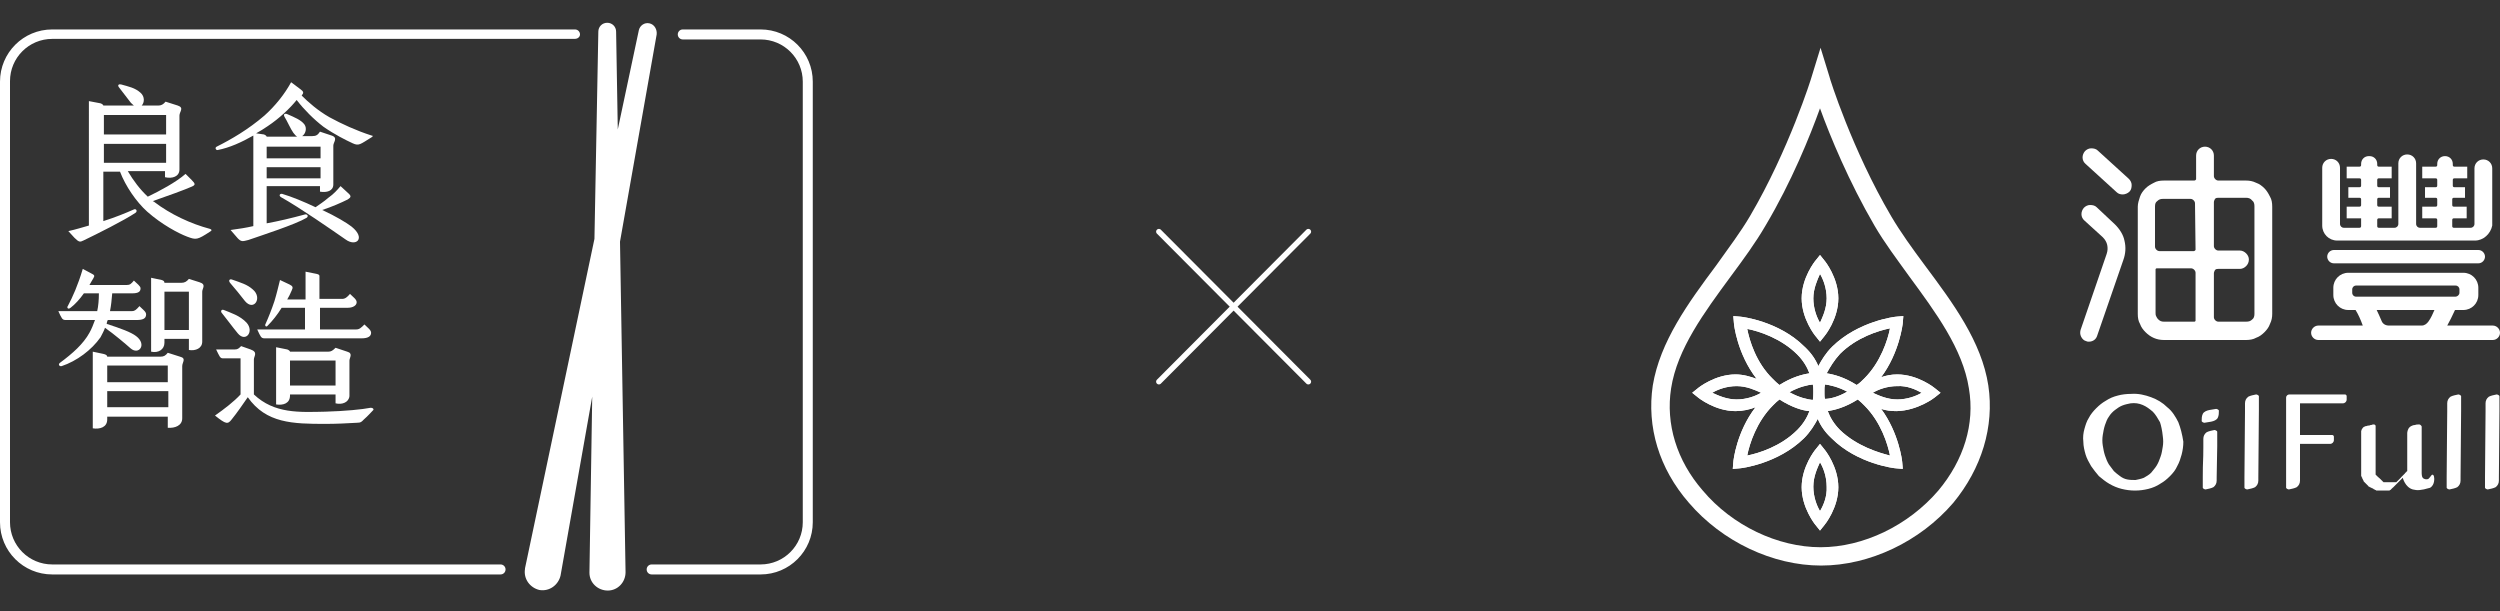
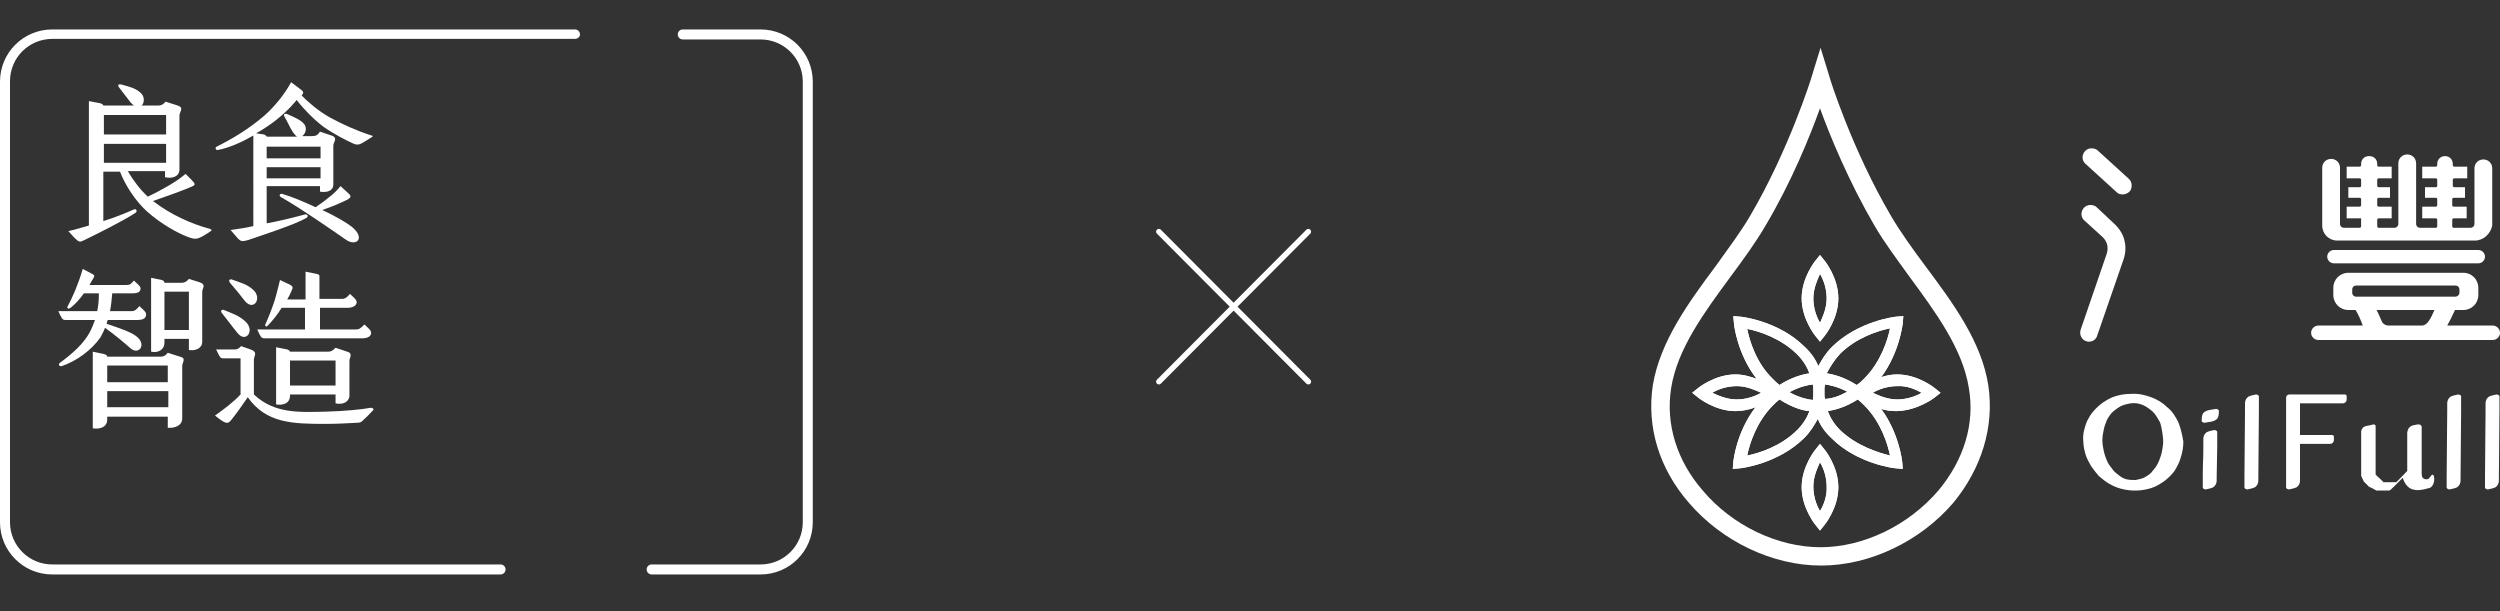
<svg xmlns="http://www.w3.org/2000/svg" id="Layer_1" x="0px" y="0px" viewBox="0 0 450 110" style="enable-background:new 0 0 450 110;" xml:space="preserve">
  <rect x="0" y="0" width="450" height="110" fill="#333333" stroke="none" />
  <style type="text/css">	.st0{fill:none;stroke:#FFFFFF;stroke-linecap:round;stroke-miterlimit:10;}	.st1{fill:#FFFFFF;}</style>
  <g>
    <line class="st0" x1="208.6" y1="41.7" x2="235.5" y2="68.7" />
    <line class="st0" x1="235.5" y1="41.7" x2="208.6" y2="68.7" />
  </g>
  <g>
    <g>
      <g>
        <path class="st1" d="M90.1,103.4H9.4C4.2,103.4,0,99.2,0,94V14.7c0-5.2,4.2-9.4,9.4-9.4h94.1c0.5,0,0.9,0.4,0.9,0.9    S103.9,7,103.5,7H9.4c-4.2,0-7.6,3.4-7.6,7.6V94c0,4.2,3.4,7.6,7.6,7.6h80.7c0.5,0,0.9,0.4,0.9,0.9S90.6,103.4,90.1,103.4z" />
      </g>
      <g>
        <path class="st1" d="M136.9,103.4h-19.6c-0.5,0-0.9-0.4-0.9-0.9s0.4-0.9,0.9-0.9h19.6c4.2,0,7.6-3.4,7.6-7.6V14.7    c0-4.2-3.4-7.6-7.6-7.6h-14c-0.5,0-0.9-0.4-0.9-0.9s0.4-0.9,0.9-0.9h14c5.2,0,9.4,4.2,9.4,9.4V94    C146.3,99.2,142.1,103.4,136.9,103.4z" />
      </g>
    </g>
-     <path class="st1" d="M116.9,4.2c-0.9-0.2-1.7,0.4-1.9,1.2l-3.8,17.9l-0.3-17.6c0-0.9-0.7-1.6-1.6-1.6c-0.9,0-1.6,0.7-1.6,1.6  L107,43l-12.5,59.3c0,0,0,0.1,0,0.1c-0.3,1.8,0.9,3.4,2.6,3.8c1.8,0.3,3.4-0.9,3.8-2.6l5.7-32.2l-0.5,31.6c0,0,0,0.1,0,0.1  c0,1.8,1.5,3.2,3.3,3.2c1.8,0,3.2-1.5,3.2-3.3l-1-59.5l6.6-37.3C118.3,5.3,117.8,4.4,116.9,4.2z" />
    <g>
      <path class="st1" d="M37.8,41.7c-2.3,1.5-2.5,1.5-4.1,0.9c-1.6-0.6-4.6-2.2-7.2-4.5c-2-1.8-3.9-4.6-4.9-7.2h-3v8.9   c2.2-0.7,3.9-1.4,5.5-2.1c0.4-0.2,0.7,0.3,0.3,0.6c-2.1,1.4-6.9,3.8-9.4,5c-0.6,0.3-0.8,0.3-1.6-0.5l-1.1-1.2   c1.4-0.3,2.6-0.7,3.7-1V18.2l2.1,0.4c0.3,0.1,0.5,0.3,0.5,0.4h5.5c-0.2-0.2-0.5-0.4-0.7-0.7c-0.7-0.9-1.3-1.7-2-2.6   c-0.3-0.4,0-0.6,0.4-0.5c1.4,0.4,2.5,0.6,3.5,1.5c0.8,0.7,0.7,1.8,0.2,2.3h3c0.5,0,0.9-0.2,1.3-0.7l2.2,0.7   c1.2,0.4,0.3,1.1,0.3,1.8v9.7c0,1.3-1.3,1.7-2.6,1.4v-1.1H23c1,1.7,2.2,3.3,3.6,4.6c2.1-1,5.1-2.6,6.8-4.1l1.1,1.1   c0.7,0.7,0.7,0.9,0,1.2c-1.1,0.5-4.4,1.7-7,2.6l0.2,0.1c3,2.3,6.7,4,10.1,4.9C38.1,41.3,38.2,41.5,37.8,41.7z M18.7,20.7v3.5h11.2   v-3.5H18.7z M18.7,29.3h11.2v-3.4H18.7V29.3z" />
      <path class="st1" d="M66.9,24.7c-2.1,1.3-2.3,1.6-3.4,1.1c-1.3-0.6-3.3-1.6-5.3-3c-1.7-1.3-3.5-3.1-4.8-4.8   c-1.2,1.5-3.1,3.3-5.2,4.7c-0.7,0.5-1.4,0.9-2.1,1.3l1.4,0.2c0.3,0.1,0.5,0.3,0.5,0.4h5.5c-0.2-0.1-0.4-0.3-0.7-0.7   c-0.5-0.7-1.1-2.1-1.6-2.9c-0.2-0.4,0-0.6,0.4-0.5c1.4,0.6,2.6,1.1,3.2,1.9c0.5,0.7,0.2,1.7-0.4,2.1h1.8c0.7,0,1-0.2,1.4-0.8   l2.1,0.7c1.2,0.4,0.3,1.2,0.3,1.8v7c0,1.2-1.2,1.5-2.4,1.3v-1H48v6.7c2.2-0.4,4.3-0.9,6.9-1.6c0.4-0.1,0.7,0.3,0.3,0.6   c-2,1.2-8.2,3.2-10.5,4c-1.1,0.3-1.3,0.3-1.9-0.3l-1.3-1.5c1.5-0.2,2.8-0.4,4.1-0.7V24.4c-2.1,1.2-4.3,2.2-6.4,2.6   c-0.3,0.1-0.6-0.4-0.2-0.6c2.6-1.3,5.7-3.1,8.6-5.6c1.9-1.7,3.6-3.8,4.8-6l1.6,1.2c0.7,0.5,0.7,0.7,0.3,1.2c1.2,1.2,2.9,2.7,5,3.9   c2.2,1.2,4.8,2.4,7.6,3.3C67.2,24.4,67.1,24.6,66.9,24.7z M48,26.4v2.1h9.7v-2.1H48z M57.7,32.1v-2H48v2H57.7z M62.2,43.1   c-2.6-1.8-8.2-5.7-11.6-7.6c-0.5-0.3-0.2-0.7,0.2-0.6c1.7,0.5,3.9,1.4,6,2.4c0.7-0.5,1.5-1,2.3-1.7c1-0.7,1.6-1.4,2.2-2.1l1.3,1.2   c0.7,0.6,0.6,0.8,0,1.2c-1.2,0.6-2.8,1.3-4.6,1.9c2.4,1.1,4.4,2.3,5.3,3C65.9,42.9,64.1,44.5,62.2,43.1z" />
      <path class="st1" d="M18.1,60.7c-1.6,2.3-4.3,4.3-7,5.2c-0.4,0.1-0.7-0.3-0.3-0.6c2.3-1.7,4.2-3.4,5.3-5.4c0.4-0.7,0.7-1.5,1-2.3   h-5.3c-0.6,0-0.7-0.3-1.3-1.6h7c0.2-0.9,0.3-2,0.3-3.2h-2.7c-0.7,1-1.6,2-2.4,2.6c-0.5,0.4-0.7-0.1-0.5-0.3   c0.9-1.7,1.8-3.7,2.7-6.7l1.5,0.8c0.6,0.3,0.7,0.4,0.4,0.9c-0.2,0.3-0.4,0.7-0.7,1.2h6.7c0.6,0,0.8-0.2,1.3-0.8   c0.6,0.6,1.2,1,1.2,1.4c0,0.6-0.4,0.9-1.5,0.9h-3.6c-0.1,1.2-0.2,2.2-0.4,3.2h4c0.4,0,0.7-0.2,1.3-0.9c0.7,0.7,1.2,1,1.2,1.5   c0,0.8-0.7,1-1.7,1h-5.2c-0.1,0.2-0.2,0.5-0.2,0.7c2.5,0.8,4.4,1.5,5.3,2.2c2,1.5,0.5,3.5-1,2.2c-0.9-0.8-2.9-2.5-4.6-3.7   C18.7,59.6,18.4,60.1,18.1,60.7z M32.8,65.9v9.4c0,1.3-1.3,1.8-2.6,1.7v-2H19.3v0.5c0,1.4-1.3,1.8-2.6,1.6V63.3l1.9,0.4   c0.5,0.1,0.7,0.3,0.7,0.5h9.6c0.6,0,0.9-0.2,1.3-0.7l2.2,0.7C33.6,64.5,32.8,65.2,32.8,65.9z M19.3,65.8v3h10.9v-3H19.3z    M30.3,73.3v-2.9H19.3v2.9H30.3z M36.4,52.5v9c0,1.2-1.2,1.7-2.4,1.5v-2h-4.4v0.7c0,1.2-1.1,1.9-2.4,1.6V50l1.9,0.4   c0.4,0.1,0.5,0.3,0.5,0.5h3.1c0.5,0,0.9-0.2,1.3-0.7l1.9,0.6C37.2,51.2,36.4,51.9,36.4,52.5z M34,59.4v-6.9h-4.4v6.9H34z" />
      <path class="st1" d="M67.2,73.8c-0.6,0.6-0.9,1-1.7,1.7c-0.4,0.4-0.5,0.6-1.3,0.6c-1.7,0.1-3.7,0.2-5.6,0.2   c-5.9,0-10.7-0.1-14-4.8c-0.9,1.3-2,2.9-2.9,4c-0.7,0.9-1,0.9-3-0.7c1.7-1.2,3.4-2.5,4.6-3.8v-6.5h-3.2c-0.5,0-0.6-0.4-1.2-1.6   h3.4c0.5,0,0.7-0.2,1.1-0.6l1.7,0.6c1.4,0.5,0.6,1.2,0.6,1.8V71c3.7,3.5,8.2,3.2,12.9,3.1c3.5-0.1,6.6-0.4,8.1-0.7   C67.2,73.4,67.3,73.7,67.2,73.8z M39.9,56.3c-0.2-0.2-0.1-0.7,0.4-0.5c1.2,0.5,2.9,1,4.1,2.3c1.4,1.6-0.2,3.6-1.6,1.9   C41.8,58.8,40.8,57.4,39.9,56.3z M41.4,50.9c-0.3-0.4-0.1-0.7,0.3-0.6c1.7,0.6,2.8,0.9,3.8,1.8c1.8,1.5,0.2,4-1.4,2.1   C43.4,53.3,42.2,51.8,41.4,50.9z M47.8,58.3c0.5-1.1,1.1-2.6,1.6-4.1c0.4-1.3,0.7-2.6,1-3.8l1.7,0.8c0.6,0.3,0.7,0.5,0.4,1.1   c-0.3,0.7-0.5,1.1-0.8,1.6h3.3v-5l2,0.4c0.4,0.1,0.5,0.2,0.5,0.4v4.1h4.1c0.5,0,0.9-0.3,1.4-0.9c0.6,0.6,1.2,1,1.2,1.5   c0,0.6-0.7,1-1.6,1h-5v3.9h6.5c0.6,0,0.9-0.3,1.5-0.9c0.6,0.6,1.2,1,1.2,1.5c0,0.6-0.5,1-1.7,1H47.6c-0.6,0-0.7-0.3-1.3-1.6h8.6   v-3.9h-4.2c-0.8,1.3-1.7,2.4-2.5,3.2C47.9,59,47.6,58.6,47.8,58.3z M60.4,72.6V71h-8.2v0.2c0,1.4-1.2,1.8-2.5,1.6V62.5l2,0.4   c0.3,0.1,0.5,0.3,0.5,0.4h6.9c0.5,0,0.8-0.2,1.3-0.7l2.1,0.7c1.1,0.3,0.4,1.1,0.4,1.6v6.4C62.8,72.4,61.6,72.9,60.4,72.6z    M60.4,69.4v-4.5h-8.2v4.5H60.4z" />
    </g>
  </g>
  <g>
    <g>
      <g>
        <g>
          <g>
            <g>
              <path class="st1" d="M380.7,40.4l-3.3-3.1c-0.3-0.3-0.7-0.4-1.2-0.4c-0.4,0-0.8,0.2-1.1,0.5c-0.6,0.7-0.6,1.7,0.1,2.3l3.3,3       c0.4,0.4,0.7,0.9,0.8,1.4c0.1,0.5,0.1,1-0.1,1.6l-4.7,13.7c-0.1,0.4-0.1,0.8,0.1,1.2c0.2,0.4,0.5,0.7,0.9,0.8       c0.2,0.1,0.3,0.1,0.5,0.1c0.7,0,1.3-0.4,1.5-1.1l4.7-13.6c0.4-1.1,0.5-2.3,0.2-3.5C382.2,42.3,381.6,41.3,380.7,40.4z" />
              <path class="st1" d="M377.6,27.1L377.6,27.1c-0.3-0.3-0.7-0.4-1.2-0.4c-0.4,0-0.8,0.2-1.1,0.5c-0.6,0.7-0.6,1.7,0.1,2.3       l5.6,5.1c0.3,0.3,0.7,0.4,1.1,0.4c0.4,0,0.9-0.2,1.2-0.5c0.3-0.3,0.4-0.7,0.4-1.2c0-0.4-0.2-0.8-0.5-1.1L377.6,27.1z" />
-               <path class="st1" d="M408.6,35.4L408.6,35.4c-0.3-0.6-0.6-1.1-1-1.5c-0.4-0.4-0.9-0.8-1.5-1c-0.6-0.3-1.2-0.4-1.8-0.4l-5,0       c-0.4,0-0.8-0.4-0.8-0.8l0-3.7c0-0.9-0.7-1.6-1.6-1.6c-0.9,0-1.6,0.7-1.6,1.6l0,4.2c0,0.1,0,0.1-0.1,0.2c0,0-0.1,0.1-0.2,0.1       c0,0,0,0,0,0l-5.5,0c0,0,0,0,0,0c-0.7,0-1.3,0.1-1.8,0.4c-0.6,0.3-1.1,0.6-1.5,1c-0.4,0.4-0.8,0.9-1,1.5       c-0.2,0.6-0.4,1.2-0.4,1.8l0,19.3c0,0.7,0.1,1.3,0.4,1.8c0.2,0.6,0.6,1.1,1,1.5c0.9,0.9,2,1.4,3.3,1.4l14.8,0       c0.6,0,1.3-0.1,1.8-0.4c0.6-0.2,1.1-0.6,1.5-1c0.4-0.4,0.8-0.9,1-1.5c0.3-0.6,0.4-1.2,0.4-1.8l0-19.3       C409,36.5,408.9,35.9,408.6,35.4z M395.2,57.7c0,0.1-0.1,0.2-0.2,0.2l-5.5,0c-0.4,0-0.7-0.1-1-0.4c0,0-0.1-0.1-0.1-0.1       c-0.1-0.1-0.2-0.3-0.3-0.5c-0.1-0.2-0.1-0.4-0.1-0.6l0-7.8c0-0.1,0.1-0.2,0.2-0.2l6.2,0c0.4,0,0.8,0.4,0.8,0.8L395.2,57.7z        M395.2,44.9c0,0.1,0,0.1-0.1,0.2c0,0-0.1,0.1-0.2,0.1c0,0,0,0,0,0l-6.2,0c-0.4,0-0.8-0.4-0.8-0.8l0-7.2c0-0.5,0.1-0.8,0.4-1       c0.3-0.3,0.6-0.4,1-0.4l5,0c0.4,0,0.8,0.4,0.8,0.8L395.2,44.9z M405.8,56.5c0,0.4-0.1,0.8-0.4,1c-0.3,0.3-0.6,0.4-1.1,0.4       c0,0,0,0,0,0l-5,0c-0.4,0-0.8-0.4-0.8-0.8l0-7.9c0-0.2,0.1-0.4,0.2-0.6c0.2-0.2,0.4-0.2,0.6-0.2c0,0,0,0,0,0l3.9,0       c0.4,0,0.8-0.2,1.1-0.5c0.3-0.3,0.5-0.7,0.5-1.2c0-0.4-0.2-0.8-0.5-1.1c-0.3-0.3-0.7-0.5-1.1-0.5l-3.9,0       c-0.4,0-0.8-0.4-0.8-0.8l0-7.9c0-0.2,0.1-0.4,0.2-0.6c0.2-0.2,0.4-0.2,0.6-0.2c0,0,0,0,0,0l5,0c0.4,0,0.8,0.1,1.1,0.5       c0.3,0.2,0.4,0.6,0.4,1L405.8,56.5z" />
            </g>
            <path class="st1" d="M448.7,61.2l-31.4,0c-0.7,0-1.3-0.6-1.3-1.3l0,0c0-0.7,0.6-1.3,1.3-1.3l8,0c-0.4-1.1-0.8-2-1.3-2.8l-1.3,0      c-1.5,0-2.7-1.2-2.7-2.7l0-1.3c0-1.5,1.2-2.7,2.7-2.7l20.7,0c1.5,0,2.7,1.2,2.7,2.7l0,1.3c0,1.5-1.2,2.7-2.7,2.7l-1.5,0      c-0.5,1.1-1,2.1-1.4,2.8l8.2,0c0.7,0,1.3,0.6,1.3,1.3l0,0C450,60.6,449.4,61.2,448.7,61.2z M445.5,43.3l-24.8,0      c-1.5,0-2.7-1.2-2.7-2.7l0-10.4c0-0.9,0.7-1.6,1.6-1.6h0c0.9,0,1.6,0.7,1.6,1.6l0,10.1c0,0.4,0.3,0.7,0.7,0.7l2.8,0      c0.2,0,0.3-0.1,0.3-0.3l0-1.4l-2.6,0l0-2.1l2.3,0c0.2,0,0.3-0.1,0.3-0.3l0-1c0-0.2-0.1-0.3-0.3-0.3l-2,0l0-1.9l2,0      c0.2,0,0.3-0.1,0.3-0.3l0-1c0-0.2-0.1-0.3-0.3-0.3l-2.3,0l0-2.1l2.3,0c0.2,0,0.3-0.1,0.3-0.3l0-0.2c0-0.8,0.6-1.4,1.4-1.4      l0.1,0c0.8,0,1.4,0.6,1.4,1.4l0,0.2c0,0.2,0.1,0.3,0.3,0.3l2.3,0l0,2.1l-2.3,0c-0.2,0-0.3,0.1-0.3,0.3l0,1      c0,0.2,0.1,0.3,0.3,0.3l2,0l0,1.9l-2,0c-0.2,0-0.3,0.1-0.3,0.3l0,1c0,0.2,0.1,0.3,0.3,0.3l2.3,0l0,2.1l-2.3,0      c-0.2,0-0.3,0.1-0.3,0.3l0,1.1c0,0.2,0.1,0.3,0.3,0.3l2.8,0c0.4,0,0.7-0.3,0.7-0.7l0-10.9c0-0.9,0.7-1.6,1.6-1.6h0      c0.9,0,1.6,0.7,1.6,1.6l0,10.9c0,0.4,0.3,0.7,0.7,0.7l2.8,0c0.2,0,0.3-0.1,0.3-0.3l0-1.1c0-0.2-0.1-0.3-0.3-0.3l-2.4,0l0-2.1      l2.4,0c0.2,0,0.3-0.1,0.3-0.3l0-1c0-0.2-0.1-0.3-0.3-0.3l-1.9,0l0-1.9l1.9,0c0.2,0,0.3-0.1,0.3-0.3l0-1c0-0.2-0.1-0.3-0.3-0.3      l-2.4,0l0-2.1l2.4,0c0.2,0,0.3-0.1,0.3-0.3l0-0.2c0-0.8,0.6-1.4,1.4-1.4l0,0c0.8,0,1.4,0.6,1.4,1.4l0,0.2      c0,0.2,0.1,0.3,0.3,0.3l2.3,0l0,2.1l-2.3,0c-0.2,0-0.3,0.1-0.3,0.3l0,1c0,0.2,0.1,0.3,0.3,0.3l1.9,0l0,1.9l-2,0      c-0.2,0-0.3,0.1-0.3,0.3l0,1c0,0.2,0.1,0.3,0.3,0.3l2.3,0l0,2.1l-2.3,0c-0.2,0-0.3,0.1-0.3,0.3l0,1.1c0,0.2,0.1,0.3,0.3,0.3      l3,0c0.4,0,0.7-0.3,0.7-0.7l0-10c0-0.9,0.7-1.6,1.6-1.6h0c0.9,0,1.6,0.7,1.6,1.6l0,10.3C448.3,42.1,447,43.3,445.5,43.3z       M446.1,47.4l-26,0c-0.7,0-1.2-0.6-1.2-1.2l0,0c0-0.7,0.6-1.2,1.2-1.2l26,0c0.7,0,1.2,0.6,1.2,1.2l0,0      C447.3,46.8,446.8,47.4,446.1,47.4z M442.7,52.7l0-0.6c0-0.4-0.3-0.7-0.7-0.7l-17.9,0c-0.4,0-0.7,0.3-0.7,0.7l0,0.6      c0,0.4,0.3,0.7,0.7,0.7l17.9,0C442.3,53.4,442.7,53.1,442.7,52.7z M438.2,55.8l-10.4,0c0.3,0.6,0.6,1.3,0.9,2      c0.2,0.5,0.7,0.8,1.3,0.8l5.9,0c0.5,0,0.9-0.3,1.2-0.7C437.6,57.2,437.9,56.5,438.2,55.8z" />
          </g>
        </g>
      </g>
      <g>
        <g>
          <path class="st1" d="M357.9,69.4c-1.2-7.9-6.4-14.9-11.4-21.6c-2.3-3.1-4.4-6-6.1-8.9c-7-11.9-11.1-24.9-11.1-25.1l-1.6-5.2     l-1.6,5.2c0,0.1-4.1,13.2-11.1,25.1c-1.7,2.9-3.9,5.8-6.1,8.9c-5,6.7-10.1,13.7-11.4,21.6c-1.1,7.4,1.1,14.9,6.5,21.1     c6,7,15.1,11.3,23.8,11.3c8.7,0,17.8-4.3,23.8-11.3C356.7,84.3,359,76.8,357.9,69.4z M348.9,88.3c-5.4,6.3-13.5,10.2-21.2,10.2     c-7.7,0-15.9-3.9-21.2-10.2c-4.7-5.4-6.7-12-5.7-18.4c1.1-7.1,6-13.7,10.7-20.1c2.3-3.1,4.5-6.1,6.3-9.2     c4.7-7.9,8-16.1,9.8-21.1c1.8,5,5.2,13.2,9.8,21.1c1.8,3.1,4,6,6.3,9.2c4.7,6.4,9.6,13,10.7,20.1     C355.5,76.3,353.5,82.8,348.9,88.3z" />
          <g>
            <g>
              <path class="st1" d="M348.3,71.5l1-0.8l-1-0.8c-0.1-0.1-3.1-2.5-6.8-2.5c-1.1,0-2,0.2-2.9,0.5c3.3-4.4,3.9-9.6,3.9-9.8       l0.1-1.2l-1.2,0.1c-0.3,0-6.9,0.8-11.6,5.4c-1.2,1.2-1.9,2.4-2.5,3.5c-0.5-1.2-1.3-2.4-2.5-3.5c-4.6-4.6-11.3-5.4-11.6-5.4       l-1.2-0.1l0.1,1.2c0,0.3,0.6,5.6,4.1,10.1c-1.1-0.4-2.4-0.8-3.8-0.8c-3.7,0-6.7,2.4-6.8,2.5l-1,0.8l1,0.8       c0.1,0.1,3.1,2.5,6.8,2.5c1.3,0,2.6-0.3,3.6-0.7c-3.4,4.4-4,9.6-4,9.9l-0.1,1.2l1.2-0.1c0.3,0,6.9-0.8,11.6-5.4       c1.2-1.2,1.9-2.4,2.5-3.5c0.5,1.2,1.3,2.4,2.5,3.5c4.6,4.6,11.3,5.4,11.6,5.4l1.2,0.1l-0.1-1.2c0-0.2-0.6-5.3-3.8-9.6       c0.9,0.3,1.8,0.4,2.8,0.4C345.2,73.9,348.2,71.6,348.3,71.5z M314.5,59.2c2.1,0.4,6.1,1.7,9,4.6c1.1,1.1,1.8,2.3,2.2,3.4       c-1.3,0.2-3.2,0.7-5.4,2.1c-0.4-0.3-0.8-0.7-1.2-1.1C316.1,65.3,314.9,61.3,314.5,59.2z M312.6,71.9c-1.8,0-3.3-0.7-4.4-1.2       c1-0.6,2.6-1.2,4.4-1.2c1.8,0,3.3,0.7,4.4,1.2C316,71.3,314.4,71.9,312.6,71.9z M323.5,77.4c-3,3-7,4.2-9,4.6       c0.4-2.1,1.7-6.1,4.6-9c0.4-0.4,0.8-0.8,1.2-1.1c2.2,1.4,4.1,2,5.4,2.1C325.3,75.1,324.6,76.3,323.5,77.4z M326.4,70.6       c0,0,0,0.1,0,0.1c0,0.4,0,0.8-0.1,1.3c-0.9-0.1-2.4-0.4-4.2-1.4c1.8-1,3.3-1.3,4.2-1.4c0.1,0.4,0.1,0.8,0.1,1.1       C326.4,70.4,326.4,70.5,326.4,70.6z M345.9,70.7c-1,0.6-2.6,1.2-4.4,1.2c-1.8,0-3.3-0.7-4.4-1.2c1-0.6,2.6-1.2,4.4-1.2       C343.3,69.4,344.8,70.1,345.9,70.7z M331.2,63.7c3-3,7-4.2,9-4.6c-0.4,2.1-1.7,6.1-4.6,9c-0.5,0.5-0.9,0.9-1.4,1.2       c-2.2-1.4-4.1-1.9-5.4-2.1C329.4,66.1,330.1,64.9,331.2,63.7z M328.4,70.9c0-0.1,0-0.2,0-0.3c0-0.1,0-0.3,0-0.4       c0-0.3,0-0.6,0.1-1c0.8,0.1,2.3,0.4,4,1.3c-1.7,1-3.2,1.3-4,1.3C328.4,71.5,328.4,71.2,328.4,70.9z M331.2,77.4       c-1.1-1.1-1.8-2.3-2.2-3.4c1.3-0.2,3.2-0.7,5.4-2.1c0.4,0.3,0.8,0.7,1.2,1.1c3,3,4.2,7,4.6,9       C338.2,81.5,334.2,80.3,331.2,77.4z" />
              <path class="st1" d="M327.6,79.9l-0.8,1c-0.1,0.1-2.5,3.1-2.5,6.8c0,3.7,2.4,6.7,2.5,6.8l0.8,1l0.8-1c0.1-0.1,2.5-3.1,2.5-6.8       c0-3.7-2.4-6.7-2.5-6.8L327.6,79.9z M327.6,92c-0.6-1-1.2-2.6-1.2-4.4c0-1.8,0.7-3.3,1.2-4.4c0.6,1,1.2,2.6,1.2,4.4       C328.9,89.4,328.2,91,327.6,92z" />
              <path class="st1" d="M327.6,61.5l0.8-1c0.1-0.1,2.5-3.1,2.5-6.8s-2.4-6.7-2.5-6.8l-0.8-1l-0.8,1c-0.1,0.1-2.5,3.1-2.5,6.8       s2.4,6.7,2.5,6.8L327.6,61.5z M327.6,49.3c0.6,1,1.2,2.6,1.2,4.4c0,1.8-0.7,3.3-1.2,4.4c-0.6-1-1.2-2.6-1.2-4.4       C326.4,52,327.1,50.4,327.6,49.3z" />
            </g>
          </g>
          <g>
            <path class="st1" d="M348.3,71.5l1-0.8l-1-0.8c-0.1-0.1-3.1-2.5-6.8-2.5c-1.1,0-2,0.2-2.9,0.5c3.3-4.4,3.9-9.6,3.9-9.8l0.1-1.2      l-1.2,0.1c-0.3,0-6.9,0.8-11.6,5.4c-1.2,1.2-1.9,2.4-2.5,3.5c-0.5-1.2-1.3-2.4-2.5-3.5c-4.6-4.6-11.3-5.4-11.6-5.4l-1.2-0.1      l0.1,1.2c0,0.3,0.6,5.6,4.1,10.1c-1.1-0.4-2.4-0.8-3.8-0.8c-3.7,0-6.7,2.4-6.8,2.5l-1,0.8l1,0.8c0.1,0.1,3.1,2.5,6.8,2.5      c1.3,0,2.6-0.3,3.6-0.7c-3.4,4.4-4,9.6-4,9.9l-0.1,1.2l1.2-0.1c0.3,0,6.9-0.8,11.6-5.4c1.2-1.2,1.9-2.4,2.5-3.5      c0.5,1.2,1.3,2.4,2.5,3.5c4.6,4.6,11.3,5.4,11.6,5.4l1.2,0.1l-0.1-1.2c0-0.2-0.6-5.3-3.8-9.6c0.9,0.3,1.8,0.4,2.8,0.4      C345.2,73.9,348.2,71.6,348.3,71.5z M314.5,59.2c2.1,0.4,6.1,1.7,9,4.6c1.1,1.1,1.8,2.3,2.2,3.4c-1.3,0.2-3.2,0.7-5.4,2.1      c-0.4-0.3-0.8-0.7-1.2-1.1C316.1,65.3,314.9,61.3,314.5,59.2z M312.6,71.9c-1.8,0-3.3-0.7-4.4-1.2c1-0.6,2.6-1.2,4.4-1.2      c1.8,0,3.3,0.7,4.4,1.2C316,71.3,314.4,71.9,312.6,71.9z M323.5,77.4c-3,3-7,4.2-9,4.6c0.4-2.1,1.7-6.1,4.6-9      c0.4-0.4,0.8-0.8,1.2-1.1c2.2,1.4,4.1,2,5.4,2.1C325.3,75.1,324.6,76.3,323.5,77.4z M326.4,70.6c0,0,0,0.1,0,0.1      c0,0.4,0,0.8-0.1,1.3c-0.9-0.1-2.4-0.4-4.2-1.4c1.8-1,3.3-1.3,4.2-1.4c0.1,0.4,0.1,0.8,0.1,1.1      C326.4,70.4,326.4,70.5,326.4,70.6z M345.9,70.7c-1,0.6-2.6,1.2-4.4,1.2c-1.8,0-3.3-0.7-4.4-1.2c1-0.6,2.6-1.2,4.4-1.2      C343.3,69.4,344.8,70.1,345.9,70.7z M331.2,63.7c3-3,7-4.2,9-4.6c-0.4,2.1-1.7,6.1-4.6,9c-0.5,0.5-0.9,0.9-1.4,1.2      c-2.2-1.4-4.1-1.9-5.4-2.1C329.4,66.1,330.1,64.9,331.2,63.7z M328.4,70.9c0-0.1,0-0.2,0-0.3c0-0.1,0-0.3,0-0.4      c0-0.3,0-0.6,0.1-1c0.8,0.1,2.3,0.4,4,1.3c-1.7,1-3.2,1.3-4,1.3C328.4,71.5,328.4,71.2,328.4,70.9z M331.2,77.4      c-1.1-1.1-1.8-2.3-2.2-3.4c1.3-0.2,3.2-0.7,5.4-2.1c0.4,0.3,0.8,0.7,1.2,1.1c3,3,4.2,7,4.6,9C338.2,81.5,334.2,80.3,331.2,77.4      z" />
            <path class="st1" d="M327.6,79.9l-0.8,1c-0.1,0.1-2.5,3.1-2.5,6.8c0,3.7,2.4,6.7,2.5,6.8l0.8,1l0.8-1c0.1-0.1,2.5-3.1,2.5-6.8      c0-3.7-2.4-6.7-2.5-6.8L327.6,79.9z M327.6,92c-0.6-1-1.2-2.6-1.2-4.4c0-1.8,0.7-3.3,1.2-4.4c0.6,1,1.2,2.6,1.2,4.4      C328.9,89.4,328.2,91,327.6,92z" />
            <path class="st1" d="M327.6,61.5l0.8-1c0.1-0.1,2.5-3.1,2.5-6.8s-2.4-6.7-2.5-6.8l-0.8-1l-0.8,1c-0.1,0.1-2.5,3.1-2.5,6.8      s2.4,6.7,2.5,6.8L327.6,61.5z M327.6,49.3c0.6,1,1.2,2.6,1.2,4.4c0,1.8-0.7,3.3-1.2,4.4c-0.6-1-1.2-2.6-1.2-4.4      C326.4,52,327.1,50.4,327.6,49.3z" />
          </g>
        </g>
      </g>
    </g>
    <g>
      <g>
        <g>
          <path class="st1" d="M392.1,76c-0.5-1-1.1-2-2-2.7c-0.8-0.8-1.8-1.4-2.9-1.8c-1.1-0.4-2.3-0.7-3.6-0.6c-0.8,0-1.7,0.1-2.4,0.3     c-0.8,0.2-1.5,0.5-2.1,0.9c-0.7,0.4-1.2,0.8-1.8,1.4c-0.5,0.5-1,1.1-1.3,1.7c-0.4,0.6-0.6,1.3-0.8,2c-0.2,0.7-0.3,1.5-0.2,2.3     c0,0.8,0.2,1.6,0.4,2.3c0.2,0.7,0.6,1.4,1,2.1c0.4,0.6,0.9,1.2,1.4,1.8c0.6,0.5,1.2,1,1.9,1.4c0.7,0.4,1.4,0.7,2.2,0.9     c0.8,0.2,1.6,0.3,2.4,0.3c0.8,0,1.6-0.1,2.4-0.3c0.8-0.2,1.5-0.5,2.1-0.9c0.7-0.4,1.2-0.8,1.8-1.4c0.5-0.5,1-1.1,1.3-1.8     c0.4-0.7,0.6-1.4,0.8-2.1c0.2-0.8,0.3-1.5,0.3-2.3C392.8,78.2,392.5,77,392.1,76z M389.3,78.5c0.1,0.7,0.1,1.3,0,1.9     c-0.1,0.6-0.2,1.3-0.4,1.8c-0.2,0.6-0.4,1.1-0.7,1.6c-0.3,0.5-0.7,0.9-1,1.3c-0.4,0.4-0.8,0.6-1.3,0.9c-0.5,0.2-1,0.3-1.5,0.4     l0,0c-0.5,0-1,0-1.5-0.1c-0.5-0.1-0.9-0.3-1.3-0.6c-0.4-0.3-0.8-0.6-1.1-0.9c-0.3-0.4-0.6-0.8-0.9-1.2c-0.3-0.5-0.5-1-0.7-1.6     c-0.2-0.6-0.3-1.2-0.4-1.8c-0.1-0.6-0.1-1.3,0-1.9c0.1-0.6,0.2-1.2,0.4-1.8c0.2-0.6,0.4-1.1,0.7-1.5c0.3-0.5,0.7-0.9,1.1-1.2     c0.4-0.3,0.8-0.6,1.3-0.8c0.5-0.2,1-0.3,1.5-0.4c0.8-0.1,1.5,0,2.2,0.3c0.7,0.3,1.2,0.7,1.8,1.2c0.5,0.5,0.9,1.2,1.3,1.9     C389,76.6,389.2,77.5,389.3,78.5z" />
          <path class="st1" d="M442.9,86.5c0,0.5-0.2,0.9-0.6,1.2c-0.4,0.2-0.9,0.3-1.4,0.4c-0.2,0-0.5-0.2-0.5-0.3l0-1.9     c0-3.1,0.1-9,0.1-11.8c0-0.9,0-1.5,0-1.5c0-0.5,0.2-0.9,0.6-1.2c0.4-0.2,0.9-0.3,1.4-0.4c0.2,0,0.5,0.2,0.5,0.3l0,2.6l-0.1,12.1     L442.9,86.5z" />
          <path class="st1" d="M406.5,86.5c0,0.5-0.2,0.9-0.6,1.2c-0.4,0.2-0.9,0.3-1.4,0.4c-0.2,0-0.5-0.2-0.5-0.3l0-1.9     c0-3.1,0.1-9,0.1-11.8c0-0.9,0-1.5,0-1.5c0-0.5,0.2-0.9,0.6-1.2c0.4-0.2,0.9-0.3,1.4-0.4c0.2,0,0.5,0.2,0.5,0.3l0,2.6l-0.1,12.1     L406.5,86.5z" />
          <path class="st1" d="M399,86.5c0,0.5-0.2,0.9-0.6,1.2c-0.4,0.2-0.9,0.3-1.4,0.4c-0.2,0-0.5-0.2-0.5-0.3l0-1.9     c0-3.1,0.1-2.7,0.1-5.4c0-0.9,0-1.5,0-1.5c0-0.5,0.2-0.9,0.6-1.2c0.4-0.2,0.9-0.3,1.4-0.4c0.2,0,0.5,0.2,0.5,0.3l0,2.6l-0.1,5.7     L399,86.5z" />
          <path class="st1" d="M449.8,86.5c0,0.5-0.2,0.9-0.6,1.2c-0.4,0.2-0.9,0.3-1.4,0.4c-0.2,0-0.5-0.2-0.5-0.3l0-1.9     c0-3.1,0.1-9,0.1-11.8c0-0.9,0-1.5,0-1.5c0-0.5,0.2-0.9,0.6-1.2c0.4-0.2,0.9-0.3,1.4-0.4c0.2,0,0.5,0.2,0.5,0.3l0,2.6l-0.1,12.1     L449.8,86.5z" />
          <path class="st1" d="M434.3,88.1c-1.4-0.4-1.8-2.1-1.8-2.1c0,0-0.1,0.1-0.1,0.1c0,0-0.1,0.1-0.1,0.1c0,0-0.1,0.1-0.1,0.1     c0,0-0.1,0.1-0.1,0.1c0,0-0.1,0.1-0.1,0.1c0,0-0.1,0.1-0.1,0.1c0,0-0.1,0.1-0.1,0.1c0,0-0.1,0.1-0.1,0.1c0,0-0.1,0.1-0.1,0.1     c0,0-0.1,0.1-0.1,0.1c0,0-0.1,0.1-0.1,0.1c0,0-0.1,0.1-0.1,0.1c0,0-0.1,0.1-0.1,0.1c0,0-0.1,0.1-0.1,0.1c0,0-0.1,0.1-0.1,0.1     c0,0-0.1,0.1-0.1,0.1c0,0-0.1,0.1-0.1,0.1c0,0-0.1,0.1-0.1,0.1s-0.1,0-0.1,0.1c0,0-0.1,0-0.1,0.1c0,0-0.1,0-0.1,0.1     c0,0-0.1,0-0.1,0.1c-0.1,0-0.1,0-0.2,0.1c-0.1,0-0.1,0-0.2,0c-0.1,0-0.1,0-0.2,0c-0.1,0-0.1,0-0.1,0c0,0-0.1,0-0.1,0     c0,0-0.1,0-0.1,0c0,0-0.1,0-0.1,0c0,0-0.1,0-0.1,0c0,0-0.1,0-0.1,0s-0.1,0-0.1,0c-0.1,0-0.1,0-0.2,0c-0.1,0-0.1,0-0.2,0     c-0.1,0-0.1,0-0.2,0c-0.1,0-0.1,0-0.2,0c-0.1,0-0.1,0-0.2,0c-0.1,0-0.1,0-0.2,0c-0.1,0-0.1,0-0.2-0.1c-0.1,0-0.1,0-0.2-0.1     c-0.1,0-0.1,0-0.2-0.1s-0.1-0.1-0.2-0.1c-0.1,0-0.1-0.1-0.2-0.1c-0.1,0-0.1-0.1-0.2-0.1c-0.1,0-0.1-0.1-0.2-0.1     c-0.1,0-0.1-0.1-0.1-0.1c0,0-0.1-0.1-0.1-0.1c0,0-0.1-0.1-0.1-0.1c0,0-0.1-0.1-0.1-0.1c0,0-0.1-0.1-0.1-0.1c0,0-0.1-0.1-0.1-0.1     c0,0-0.1-0.1-0.1-0.1c0,0-0.1-0.1-0.1-0.1c0,0-0.1-0.1-0.1-0.1c0,0-0.1-0.1-0.1-0.2c0-0.1-0.1-0.1-0.1-0.2     c0-0.1-0.1-0.1-0.1-0.2c0-0.1,0-0.1-0.1-0.2c0-0.1,0-0.1-0.1-0.2c0-0.1,0-0.1,0-0.2c0-0.1,0-0.1,0-0.2c0-0.1,0-0.1,0-0.2     c0-0.1,0-0.1,0-0.2c0-0.1,0-0.1,0-0.2l0-1l0-1l0-1l0-1l0-1l0-1l0-0.2l0-0.2c0-0.1,0-0.2,0-0.3c0-0.1,0-0.1,0-0.1     c0-0.1,0-0.2,0-0.3c0-0.1,0.1-0.2,0.1-0.3c0.1-0.1,0.1-0.2,0.2-0.3c0.1-0.1,0.2-0.2,0.3-0.2c0.1-0.1,0.2-0.1,0.3-0.1     c0.1,0,0.2-0.1,0.4-0.1c0.1,0,0.2,0,0.4-0.1c0.1,0,0.2,0,0.4-0.1c0.1,0,0.1,0,0.2,0c0.1,0,0.1,0,0.2,0.1c0,0,0.1,0.1,0.1,0.1     c0,0,0,0.1,0,0.1l0,0.6l0,0.6l0,0.4l0,0.4l0,1l0,1l0,1l0,1l0,1l0,1c0,0,0,0.1,0,0.1c0,0,0,0.1,0,0.1c0,0,0,0.1,0,0.1     c0,0,0,0.1,0,0.1c0,0,0,0.1,0,0.1c0,0,0,0.1,0,0.1c0,0,0,0.1,0,0.1c0,0,0,0.1,0.1,0.1c0,0,0,0.1,0.1,0.1c0,0,0,0.1,0.1,0.1     c0,0,0,0.1,0.1,0.1c0,0,0,0.1,0.1,0.1c0,0,0.1,0.1,0.1,0.1c0,0,0.1,0.1,0.1,0.1c0,0,0.1,0,0.1,0.1c0,0,0.1,0,0.1,0.1     c0,0,0.1,0,0.1,0.1c0,0,0.1,0,0.1,0.1c0,0,0.1,0,0.1,0.1c0,0,0.1,0,0.1,0.1c0,0,0.1,0,0.1,0.1c0,0,0.1,0,0.1,0c0,0,0.1,0,0.1,0     c0,0,0.1,0,0.1,0c0,0,0.1,0,0.1,0c0,0,0.1,0,0.1,0c0,0,0.1,0,0.1,0c0,0,0.1,0,0.1,0c0,0,0.1,0,0.1,0c0,0,0.1,0,0.1,0     c0,0,0.1,0,0.1,0c0,0,0.1,0,0.1,0c0,0,0.1,0,0.1,0c0,0,0.1,0,0.1,0c0,0,0.1,0,0.1,0c0,0,0.1,0,0.1,0c0,0,0.1,0,0.1,0     c0,0,0.1,0,0.1,0c0,0,0.1,0,0.1,0s0.1,0,0.1,0c0,0,0.1,0,0.1,0c0,0,0.1,0,0.1,0c0,0,0.1,0,0.1,0c0,0,0.1,0,0.1,0     c0,0,0.1,0,0.1-0.1c0,0,0.1,0,0.1-0.1c0,0,0.1,0,0.1-0.1c0,0,0.1,0,0.1-0.1c0,0,0.1,0,0.1-0.1c0,0,0.1,0,0.1-0.1     c0,0,0.1,0,0.1-0.1c0,0,0.1,0,0.1-0.1c0,0,0.1,0,0.1-0.1c0,0,0.1-0.1,0.1-0.1c0,0,0.1-0.1,0.1-0.1c0,0,0.1-0.1,0.1-0.1     c0,0,0.1-0.1,0.1-0.1c0,0,0.1-0.1,0.1-0.1c0,0,0.1-0.1,0.1-0.1c0,0,0.1-0.1,0.1-0.1c0,0,0-0.1,0.1-0.1c0,0,0-0.1,0.1-0.1     c0,0,0-0.1,0.1-0.1c0,0,0-0.1,0.1-0.1l0-1l0-1l0-1l0-1l0-1l0-1l0-0.5c0-0.3,0-0.4,0-0.4c0-0.2,0.1-0.5,0.2-0.7     c0.1-0.2,0.3-0.4,0.5-0.5c0.2-0.1,0.4-0.2,0.7-0.2c0.2-0.1,0.5-0.1,0.7-0.1c0.1,0,0.2,0,0.3,0.1c0.1,0.1,0.2,0.2,0.2,0.3l0,1.3     l0,1.3l0,0.1l0,0.1l0,1.4l0,1.4l0,1.4l0,1.4c0,0,0,0.6,0.2,0.8c0.1,0.2,0.9,0.5,1.2,0c0,0,0.3-0.4,0.4-0.5     c0.1-0.1,0.3-0.1,0.4,0.2c0.1,0.3,0.2,1.6-0.7,2.1C435.7,88.3,435.1,88.3,434.3,88.1z" />
          <path class="st1" d="M396.8,76.1c-0.2,0-0.5-0.2-0.5-0.3c0-0.4,0-0.9,0.2-1.3c0.2-0.4,0.7-0.6,1.2-0.7l1.2-0.2     c0.2,0,0.5,0.2,0.5,0.3c0,0.4,0,0.9-0.2,1.3c-0.2,0.4-0.7,0.6-1.2,0.7L396.8,76.1z" />
        </g>
        <path class="st1" d="M414,86.5c0,0.5-0.2,0.9-0.6,1.2c-0.4,0.2-0.9,0.3-1.4,0.4c-0.2,0-0.5-0.2-0.5-0.3l0-1.9V71.6    c0-0.4,0.3-0.6,0.6-0.6l10,0c0.1,0,0.3,0.1,0.3,0.3v0.6c0,0.4-0.3,0.7-0.7,0.7H414v5.7h5.8c0.1,0,0.3,0.1,0.3,0.3v0.6    c0,0.4-0.3,0.7-0.7,0.7H414v5.9L414,86.5z" />
      </g>
    </g>
  </g>
</svg>